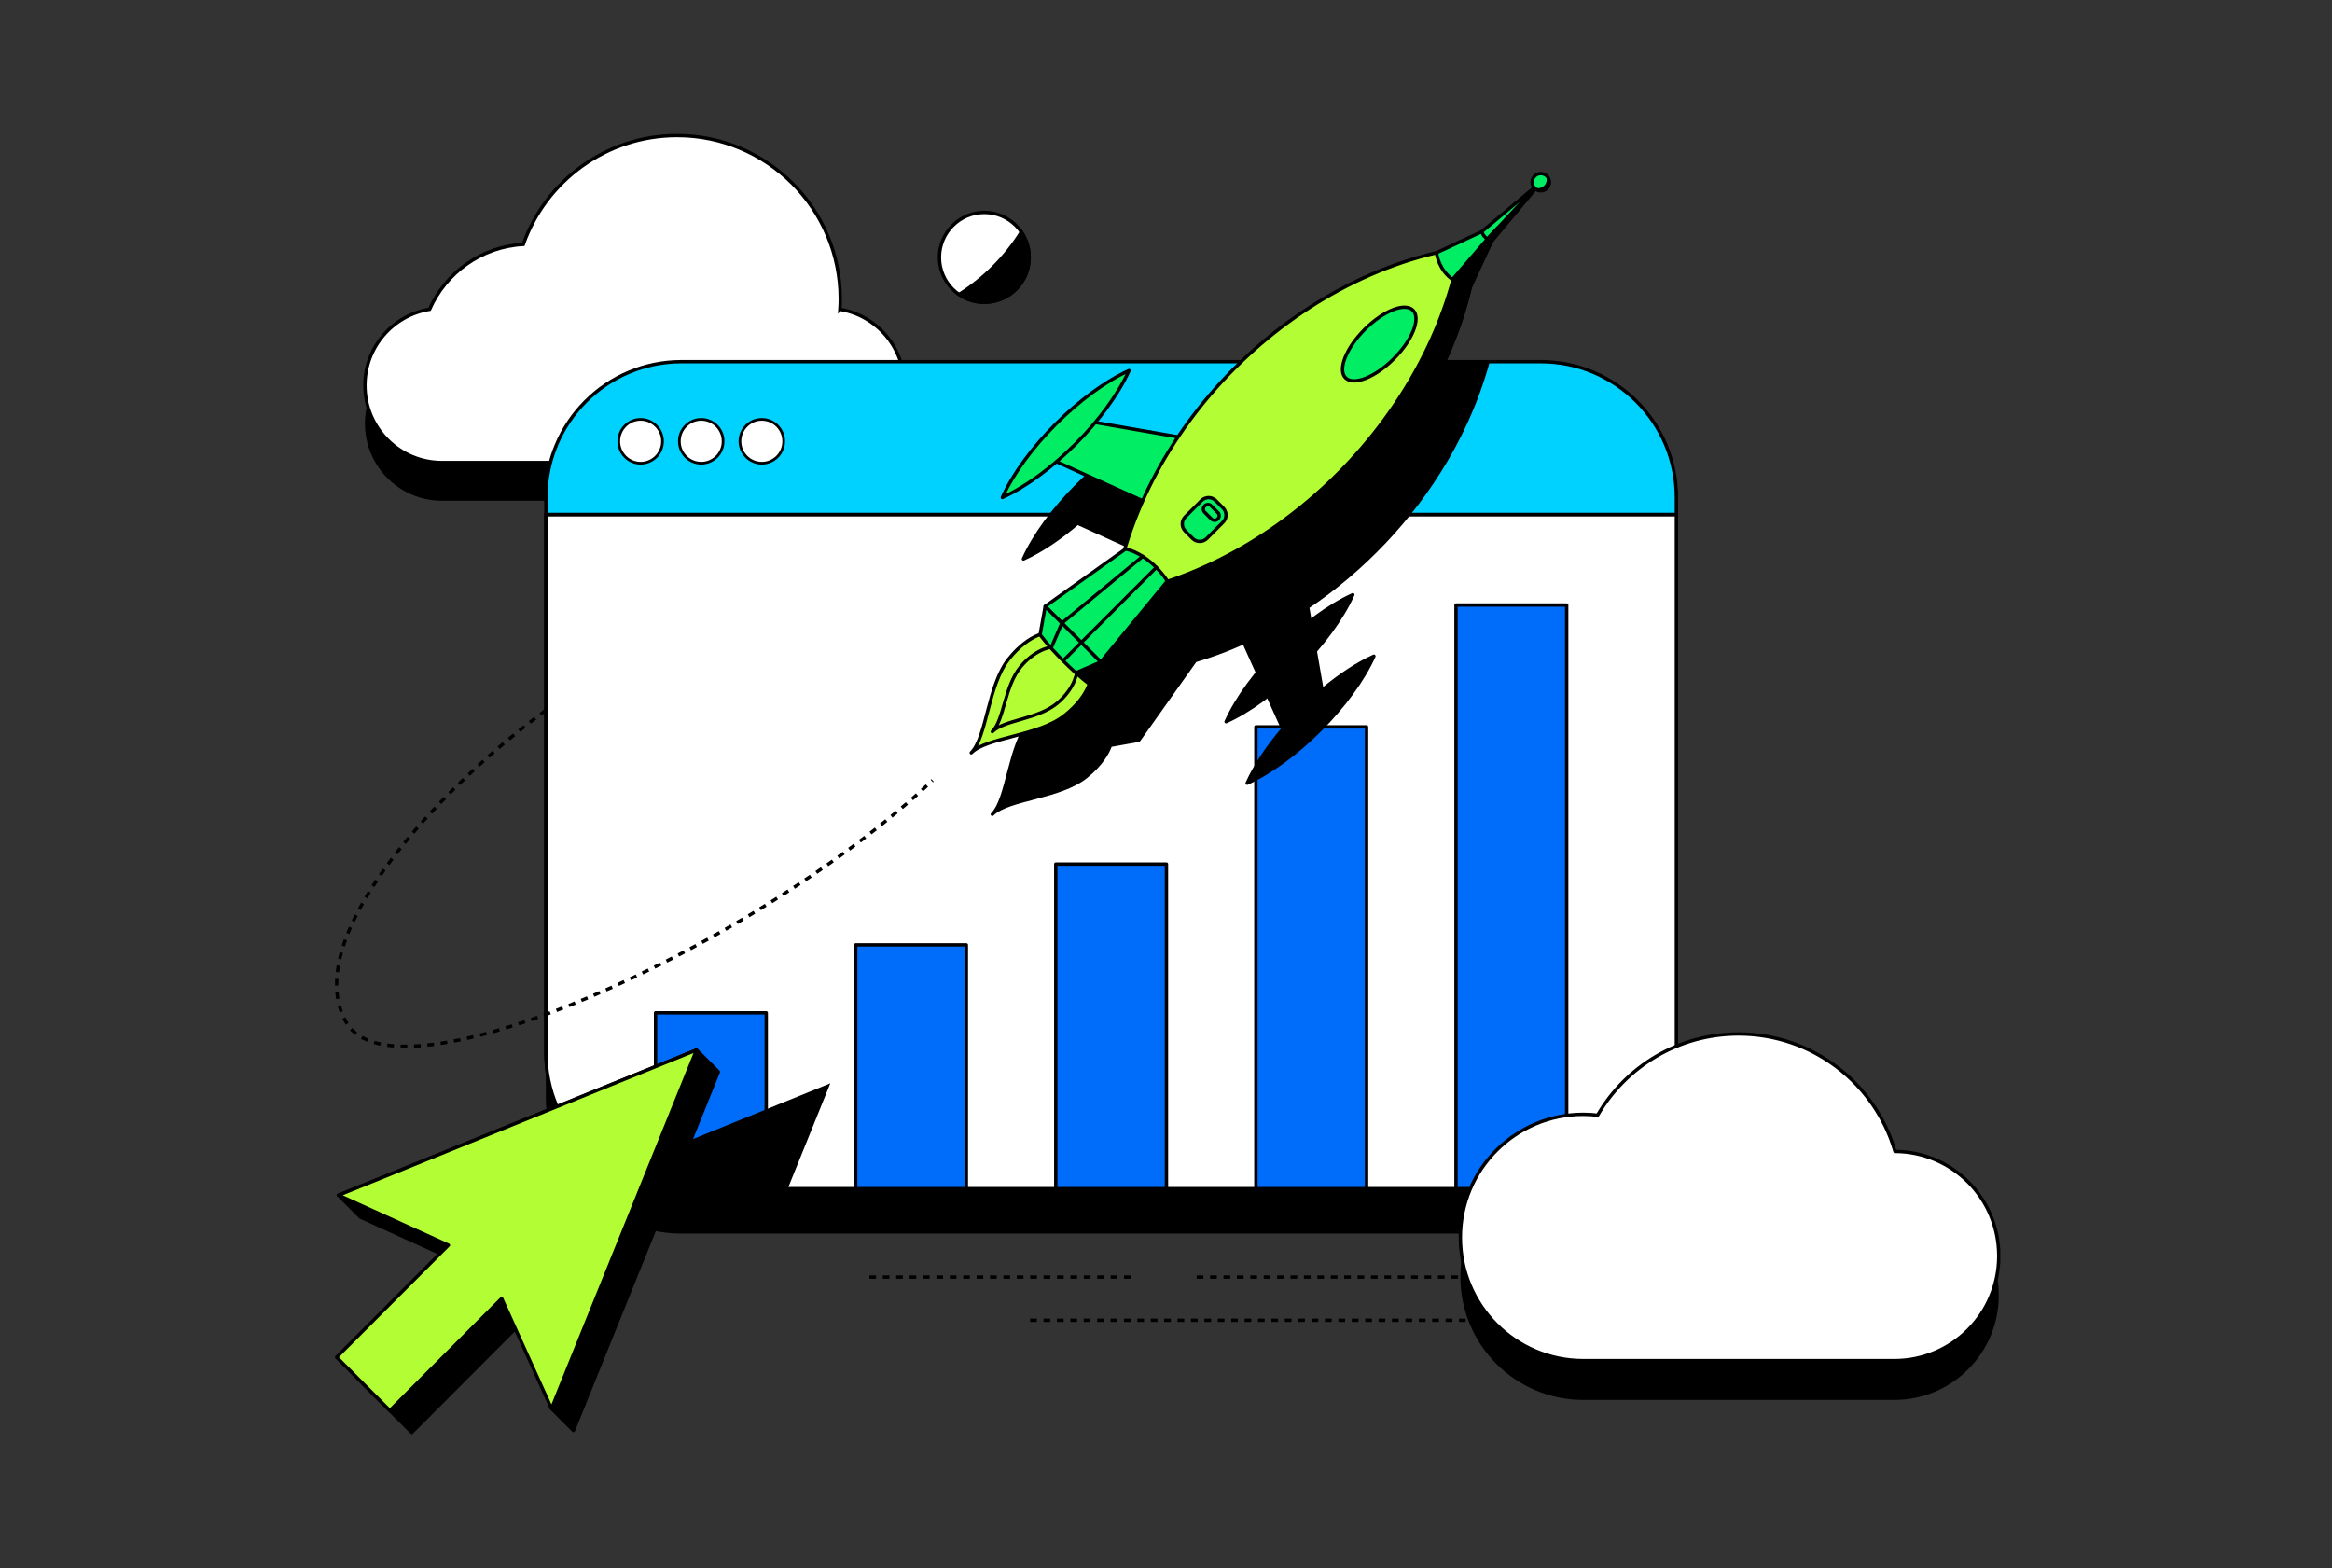
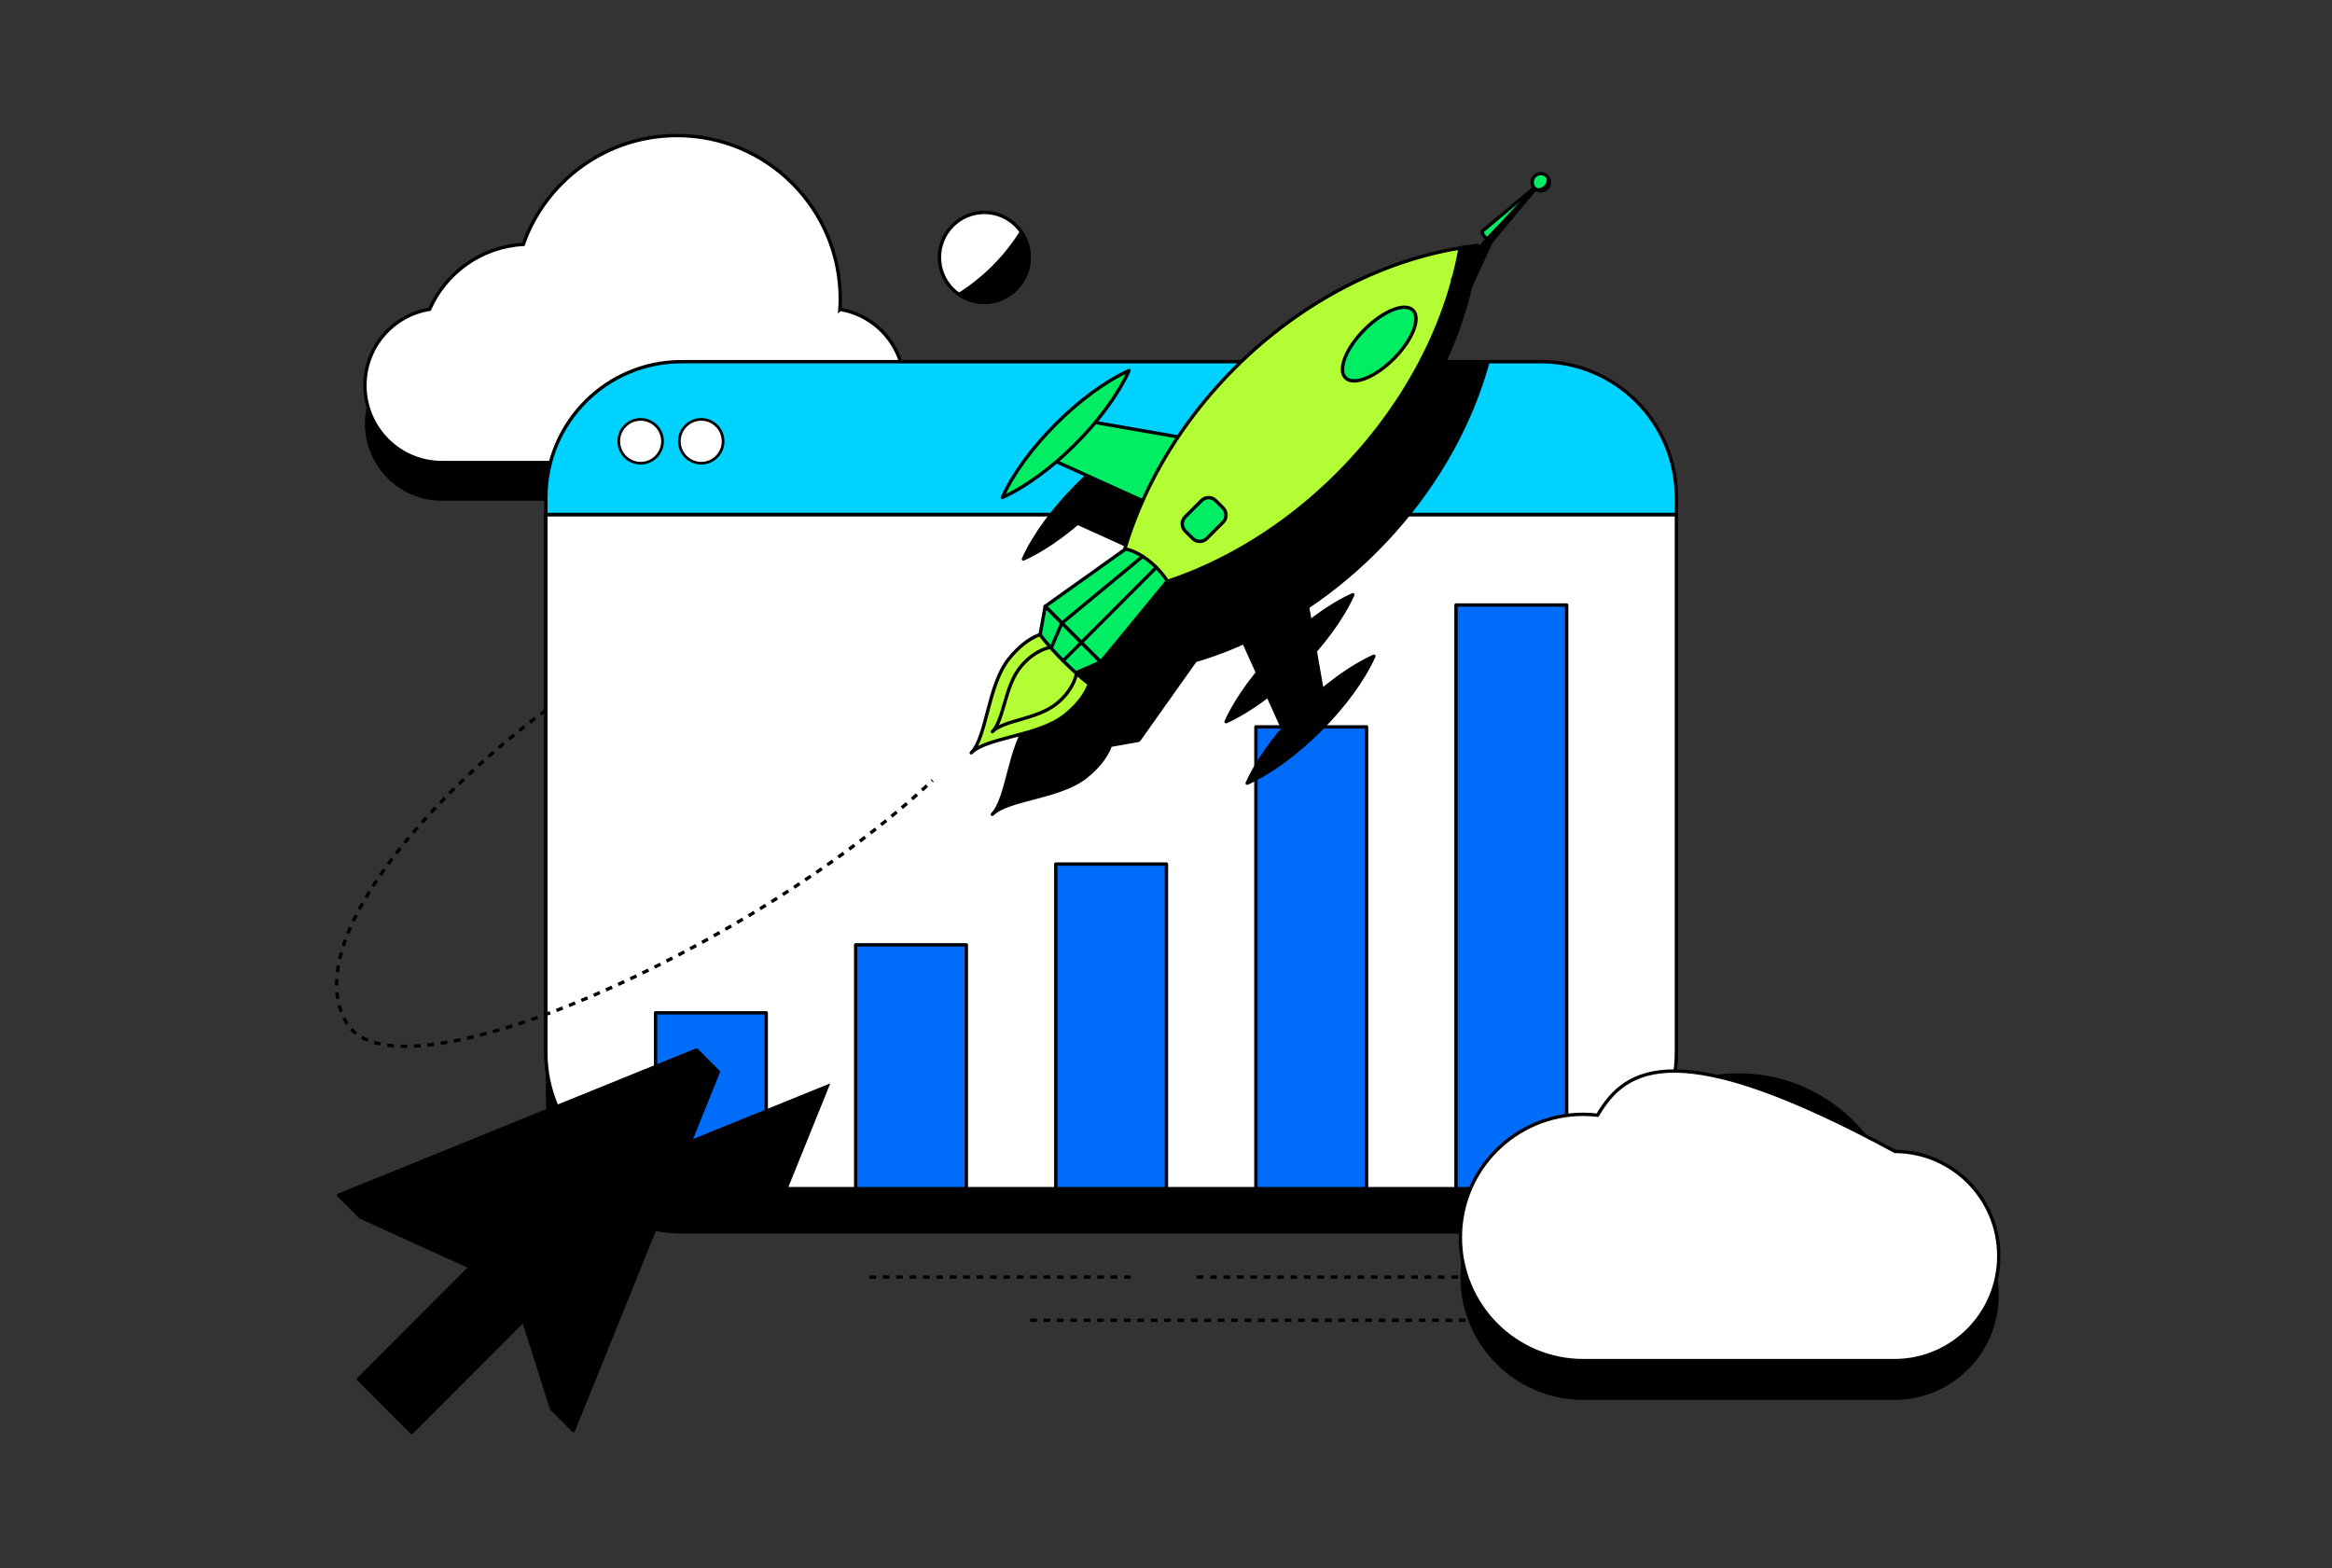
<svg xmlns="http://www.w3.org/2000/svg" width="696" height="468" viewBox="0 0 696 468" fill="none">
  <rect x="0" y="0" width="696" height="468" fill="#333333" stroke="none" />
  <g clip-path="url(#clip0_3268_36734)">
    <path d="M250.672 103.733C250.737 102.717 250.783 101.691 250.783 100.657C250.783 73.705 228.974 51.863 202.083 51.863C180.892 51.863 162.873 65.427 156.178 84.349C143.664 85.023 133.032 92.794 128.218 103.715C117.281 105.48 108.917 114.978 108.917 126.435C108.917 139.148 119.199 149.45 131.888 149.45H246.919C259.608 149.45 269.89 139.148 269.89 126.435C269.89 115.005 261.572 105.526 250.681 103.733H250.672Z" fill="black" />
    <path d="M250.672 92.341C250.737 91.325 250.783 90.299 250.783 89.264C250.783 62.313 228.974 40.462 202.083 40.462C180.892 40.462 162.873 54.025 156.178 72.948C143.664 73.622 133.032 81.392 128.218 92.314C117.281 94.078 108.917 103.576 108.917 115.033C108.917 127.747 119.199 138.049 131.888 138.049H246.919C259.608 138.049 269.89 127.747 269.89 115.033C269.89 103.604 261.572 94.124 250.681 92.332L250.672 92.341Z" fill="white" stroke="black" stroke-miterlimit="10" />
    <path d="M459.847 121.354H203.402C181.044 121.354 162.919 139.513 162.919 161.915V327.614C162.919 350.015 181.044 368.175 203.402 368.175H459.847C482.205 368.175 500.33 350.015 500.33 327.614V161.915C500.33 139.513 482.205 121.354 459.847 121.354Z" fill="black" />
    <path d="M459.847 107.946H203.402C181.044 107.946 162.919 126.106 162.919 148.507V314.207C162.919 336.608 181.044 354.768 203.402 354.768H459.847C482.205 354.768 500.33 336.608 500.33 314.207V148.507C500.33 126.106 482.205 107.946 459.847 107.946Z" fill="#00D2FF" stroke="black" stroke-miterlimit="10" />
    <path d="M162.919 153.58H500.33V314.207C500.33 336.594 482.191 354.768 459.847 354.768H203.402C181.058 354.768 162.919 336.594 162.919 314.207V153.58V153.58Z" fill="white" stroke="black" stroke-miterlimit="10" />
    <path d="M162.919 153.58H500.33" stroke="black" stroke-miterlimit="10" />
    <path d="M191.202 138.252C194.808 138.252 197.731 135.323 197.731 131.71C197.731 128.098 194.808 125.169 191.202 125.169C187.596 125.169 184.673 128.098 184.673 131.71C184.673 135.323 187.596 138.252 191.202 138.252Z" fill="white" stroke="black" stroke-width="0.8" stroke-miterlimit="10" />
    <path d="M209.286 138.252C212.891 138.252 215.814 135.323 215.814 131.71C215.814 128.098 212.891 125.169 209.286 125.169C205.68 125.169 202.757 128.098 202.757 131.71C202.757 135.323 205.68 138.252 209.286 138.252Z" fill="white" stroke="black" stroke-width="0.8" stroke-miterlimit="10" />
-     <path d="M227.369 138.252C230.975 138.252 233.898 135.323 233.898 131.71C233.898 128.098 230.975 125.169 227.369 125.169C223.763 125.169 220.84 128.098 220.84 131.71C220.84 135.323 223.763 138.252 227.369 138.252Z" fill="white" stroke="black" stroke-width="0.8" stroke-miterlimit="10" />
    <path d="M348.136 257.884H315.104V354.768H348.136V257.884Z" fill="#006CFA" stroke="black" stroke-linecap="round" stroke-linejoin="round" />
    <path d="M407.864 216.944H374.832V354.769H407.864V216.944Z" fill="#006CFA" stroke="black" stroke-linecap="round" stroke-linejoin="round" />
    <path d="M467.584 180.578H434.552V354.778H467.584V180.578Z" fill="#006CFA" stroke="black" stroke-linecap="round" stroke-linejoin="round" />
    <path d="M288.416 282.008H255.385V354.768H288.416V282.008Z" fill="#006CFA" stroke="black" stroke-linecap="round" stroke-linejoin="round" />
    <path d="M228.688 302.288H195.656V354.768H228.688V302.288Z" fill="#006CFA" stroke="black" stroke-linecap="round" stroke-linejoin="round" />
    <path d="M293.774 90.235C301.169 90.235 307.164 84.228 307.164 76.819C307.164 69.41 301.169 63.403 293.774 63.403C286.379 63.403 280.384 69.41 280.384 76.819C280.384 84.228 286.379 90.235 293.774 90.235Z" fill="white" stroke="black" stroke-miterlimit="10" />
    <path d="M286.231 87.897C288.38 89.366 290.971 90.225 293.765 90.225C301.161 90.225 307.155 84.219 307.155 76.809C307.155 74.01 306.297 71.413 304.831 69.261C300.11 76.782 293.737 83.166 286.231 87.897Z" fill="black" stroke="black" stroke-miterlimit="10" />
    <path d="M162.919 211.982C152.24 219.817 141.119 229.445 131.28 239.701C125.203 246.039 119.605 252.627 114.902 259.187C102.582 276.363 96.357 293.363 103.458 305.328C118.379 330.45 224.842 283.172 278.337 232.919" stroke="black" stroke-miterlimit="10" stroke-dasharray="2 2" />
    <path d="M400.662 107.946C383.75 118.128 368.931 132.292 357.911 148.757L333.178 144.442C337.448 139.333 340.998 133.983 343.276 128.938C328.881 135.461 311.959 152.406 305.449 166.838C310.705 164.455 316.303 160.685 321.596 156.148L347.352 167.818C345.231 172.576 343.414 177.454 341.948 182.416L318.221 199.324L316.718 207.741C314.449 208.554 311.019 210.476 307.385 215.022C301.069 222.931 300.866 238.342 296.172 243.045C300.866 238.342 316.247 238.139 324.141 231.81C328.678 228.17 330.596 224.732 331.408 222.46L339.809 220.954L339.91 220.815H339.956L347.702 209.885L356.73 197.162C359.644 196.294 362.531 195.314 365.38 194.215C366.183 193.91 366.976 193.586 367.769 193.263C368.931 192.783 370.093 192.284 371.245 191.766L382.892 217.572C378.364 222.885 374.602 228.484 372.223 233.75C386.618 227.227 403.539 210.282 410.05 195.85C405.015 198.132 399.676 201.689 394.576 205.967L390.269 181.187C406.961 169.97 421.282 154.846 431.481 137.568C431.924 136.819 432.357 136.071 432.781 135.313C433.63 133.807 434.45 132.283 435.234 130.74C436.018 129.197 436.774 127.645 437.493 126.083C440.195 120.207 442.409 114.137 444.105 107.956H400.644L400.662 107.946Z" fill="black" stroke="black" stroke-linecap="round" stroke-linejoin="round" />
    <path d="M311.553 136.099L345.563 151.51L357.846 131.497L322.297 125.298L311.553 136.099Z" fill="#00ED64" stroke="black" stroke-linecap="round" stroke-linejoin="round" />
    <path d="M299.15 148.489C305.661 134.066 322.573 117.112 336.978 110.589C330.467 125.012 313.555 141.966 299.15 148.489V148.489Z" fill="#00ED64" stroke="black" stroke-linecap="round" stroke-linejoin="round" />
    <path d="M331.832 182.657C338.01 128.394 386.839 79.48 440.988 73.29C434.81 127.553 385.981 176.467 331.832 182.657V182.657Z" fill="#B3FD34" stroke="black" stroke-linecap="round" stroke-linejoin="round" />
    <path d="M440.998 73.28C438.84 73.53 437.918 73.641 435.778 74.019C427.018 123.506 382.597 168.622 333.206 177.399C332.828 179.543 332.09 180.494 331.841 182.656C386 176.466 434.819 127.543 440.998 73.29V73.28Z" fill="black" stroke="black" stroke-linecap="round" stroke-linejoin="round" />
    <path d="M378.3 202.974L362.918 168.899L382.892 156.592L389.08 192.21L378.3 202.974Z" fill="black" stroke="black" stroke-linecap="round" stroke-linejoin="round" />
    <path d="M365.934 215.401C380.329 208.878 397.25 191.933 403.761 177.501C389.366 184.024 372.444 200.969 365.934 215.401Z" fill="black" stroke="black" stroke-linecap="round" stroke-linejoin="round" />
    <path d="M325.709 201.394C325.709 201.394 325.736 207.132 317.843 213.451C309.949 219.78 294.567 219.984 289.874 224.687C294.567 219.984 294.77 204.563 301.087 196.663C307.404 188.755 313.121 188.782 313.121 188.782" fill="#B3FD34" />
    <path d="M325.709 201.394C325.709 201.394 325.736 207.132 317.843 213.451C309.949 219.78 294.567 219.984 289.874 224.687C294.567 219.984 294.77 204.563 301.087 196.663C307.404 188.755 313.121 188.782 313.121 188.782" stroke="black" stroke-linecap="round" stroke-linejoin="round" />
    <path d="M321.522 199.749C321.522 199.749 321.356 205.062 315.491 209.912C309.626 214.763 299.713 214.828 296.172 218.376C299.713 214.828 299.778 204.895 304.619 199.019C309.46 193.143 314.763 192.977 314.763 192.977" fill="#B3FD34" />
    <path d="M321.522 199.749C321.522 199.749 321.356 205.062 315.491 209.912C309.626 214.763 299.713 214.828 296.172 218.376C299.713 214.828 299.778 204.895 304.619 199.019C309.46 193.143 314.763 192.977 314.763 192.977" stroke="black" stroke-linecap="round" stroke-linejoin="round" />
    <path d="M416.005 107.054C421.565 101.483 424.122 95.013 421.717 92.603C419.311 90.192 412.853 92.755 407.293 98.326C401.733 103.897 399.175 110.367 401.581 112.777C403.987 115.188 410.444 112.625 416.005 107.054Z" fill="#00ED64" stroke="black" stroke-linecap="round" stroke-linejoin="round" />
    <path d="M333.519 202.604L350.598 178.554C350.598 178.554 349.999 174.258 345.111 169.361C340.224 164.464 335.936 163.863 335.936 163.863L311.932 180.975L333.519 202.604V202.604Z" fill="#00ED64" stroke="black" stroke-linecap="round" stroke-linejoin="round" />
    <path d="M345.102 169.361L322.721 191.785" stroke="black" stroke-linecap="round" stroke-linejoin="round" />
    <path d="M341.035 166.062L316.92 185.983" stroke="black" stroke-linecap="round" stroke-linejoin="round" />
    <path d="M348.394 173.436L328.512 197.597" stroke="black" stroke-linecap="round" stroke-linejoin="round" />
    <path d="M333.519 202.605L325.082 204.12C325.082 204.12 322.186 202.115 317.308 197.227C312.43 192.34 310.428 189.438 310.428 189.438L311.941 180.984L333.529 202.614L333.519 202.605Z" fill="#00ED64" stroke="black" stroke-linecap="round" stroke-linejoin="round" />
    <path d="M317.299 197.218L322.721 191.785" stroke="black" stroke-linecap="round" stroke-linejoin="round" />
    <path d="M313.711 193.439L316.921 185.982" stroke="black" stroke-linecap="round" stroke-linejoin="round" />
    <path d="M321.07 200.812L328.512 197.597" stroke="black" stroke-linecap="round" stroke-linejoin="round" />
    <path d="M365.038 151.616L362.821 149.395C361.655 148.226 359.763 148.226 358.596 149.395L353.738 154.262C352.571 155.431 352.571 157.327 353.738 158.496L355.955 160.717C357.122 161.886 359.014 161.886 360.181 160.717L365.038 155.85C366.205 154.681 366.205 152.785 365.038 151.616Z" fill="#00ED64" stroke="black" stroke-linecap="round" stroke-linejoin="round" />
-     <path d="M363.497 153.015L361.43 150.944C360.93 150.443 360.118 150.443 359.618 150.944L359.52 151.042C359.019 151.544 359.019 152.357 359.52 152.858L361.587 154.93C362.087 155.431 362.899 155.431 363.4 154.93L363.497 154.832C363.998 154.33 363.998 153.517 363.497 153.015Z" stroke="black" stroke-linecap="round" stroke-linejoin="round" />
-     <path d="M447.656 66.609L438.858 85.578C438.858 85.578 435.068 85.19 432.09 82.215C429.111 79.23 428.733 75.433 428.733 75.433L447.665 66.619L447.656 66.609Z" fill="#00ED64" stroke="black" stroke-linecap="round" stroke-linejoin="round" />
    <path d="M459.856 54.386L445.166 71.987C445.166 71.987 444.4 71.959 443.358 70.915C442.325 69.88 442.289 69.104 442.289 69.104L459.856 54.386V54.386Z" fill="#00ED64" stroke="black" stroke-linecap="round" stroke-linejoin="round" />
    <path d="M333.667 202.456L341.413 191.535L350.736 178.397C350.736 178.397 350.432 176.253 348.541 173.278L328.66 197.439L321.218 200.655C323.781 202.955 325.22 203.962 325.22 203.962L328.346 203.399L333.658 202.447L333.667 202.456Z" fill="black" />
    <path d="M446.982 68.051L443.875 71.377L433.519 83.416C436.147 85.291 438.849 85.578 438.849 85.578L446.982 68.06V68.051Z" fill="black" stroke="black" stroke-linecap="round" stroke-linejoin="round" />
    <path d="M443.884 71.377C444.64 71.959 445.157 71.987 445.157 71.987L458.048 56.548L458.03 56.206L443.884 71.368V71.377Z" fill="black" stroke="black" stroke-linecap="round" stroke-linejoin="round" />
    <path d="M459.856 56.963C461.277 56.963 462.429 55.809 462.429 54.385C462.429 52.962 461.277 51.808 459.856 51.808C458.435 51.808 457.283 52.962 457.283 54.385C457.283 55.809 458.435 56.963 459.856 56.963Z" fill="#00ED64" stroke="black" stroke-linecap="round" stroke-linejoin="round" />
    <path d="M461.673 52.566C461.534 52.427 461.387 52.316 461.23 52.215C461.857 53.213 461.746 54.543 460.879 55.421C460.013 56.289 458.676 56.41 457.68 55.772C457.781 55.929 457.892 56.077 458.03 56.215C459.035 57.223 460.667 57.223 461.673 56.215C462.678 55.208 462.678 53.573 461.673 52.566V52.566Z" fill="black" />
    <path d="M189.929 354.768H235.106L247.813 323.336L177.655 351.803C181.344 353.687 185.512 354.759 189.938 354.759L189.929 354.768Z" fill="black" />
    <path d="M107.571 363.269L101.042 356.727L207.884 313.376L214.404 319.917L171.136 426.956L164.607 420.415L156.252 394.101L122.879 427.538L106.99 411.619L140.363 378.181L107.571 363.269Z" fill="black" stroke="black" stroke-linecap="round" stroke-linejoin="round" />
-     <path d="M101.042 356.727L207.884 313.376L164.607 420.415L149.723 387.568L116.35 420.997L100.461 405.077L133.834 371.64L101.042 356.727Z" fill="#B3FD34" stroke="black" stroke-linecap="round" stroke-linejoin="round" />
    <path d="M357.164 381.156H500.33" stroke="black" stroke-miterlimit="10" stroke-dasharray="2 2" />
    <path d="M259.47 381.156H338.453" stroke="black" stroke-miterlimit="10" stroke-dasharray="2 2" />
    <path d="M307.45 394.055H558.979" stroke="black" stroke-miterlimit="10" stroke-dasharray="2 2" />
    <path d="M565.573 355.387C559.671 335.135 540.997 320.333 518.874 320.333C500.92 320.333 485.243 330.081 476.814 344.577C475.413 344.411 473.983 344.319 472.545 344.319C452.285 344.319 435.861 360.774 435.861 381.073C435.861 401.372 452.285 417.827 472.545 417.827H565.388C582.596 417.827 596.548 403.848 596.548 386.607C596.548 369.367 582.706 355.498 565.582 355.397L565.573 355.387Z" fill="black" />
-     <path d="M565.573 343.653C559.671 323.4 540.997 308.599 518.874 308.599C500.92 308.599 485.243 318.346 476.814 332.843C475.413 332.677 473.983 332.584 472.545 332.584C452.285 332.584 435.861 349.04 435.861 369.339C435.861 389.638 452.285 406.093 472.545 406.093H565.388C582.596 406.093 596.548 392.114 596.548 374.873C596.548 357.632 582.706 343.764 565.582 343.662L565.573 343.653Z" fill="white" stroke="black" stroke-miterlimit="10" />
+     <path d="M565.573 343.653C500.92 308.599 485.243 318.346 476.814 332.843C475.413 332.677 473.983 332.584 472.545 332.584C452.285 332.584 435.861 349.04 435.861 369.339C435.861 389.638 452.285 406.093 472.545 406.093H565.388C582.596 406.093 596.548 392.114 596.548 374.873C596.548 357.632 582.706 343.764 565.582 343.662L565.573 343.653Z" fill="white" stroke="black" stroke-miterlimit="10" />
  </g>
  <defs>
    <clipPath id="clip0_3268_36734">
      <rect width="497" height="388" fill="white" transform="translate(100 40)" />
    </clipPath>
  </defs>
</svg>